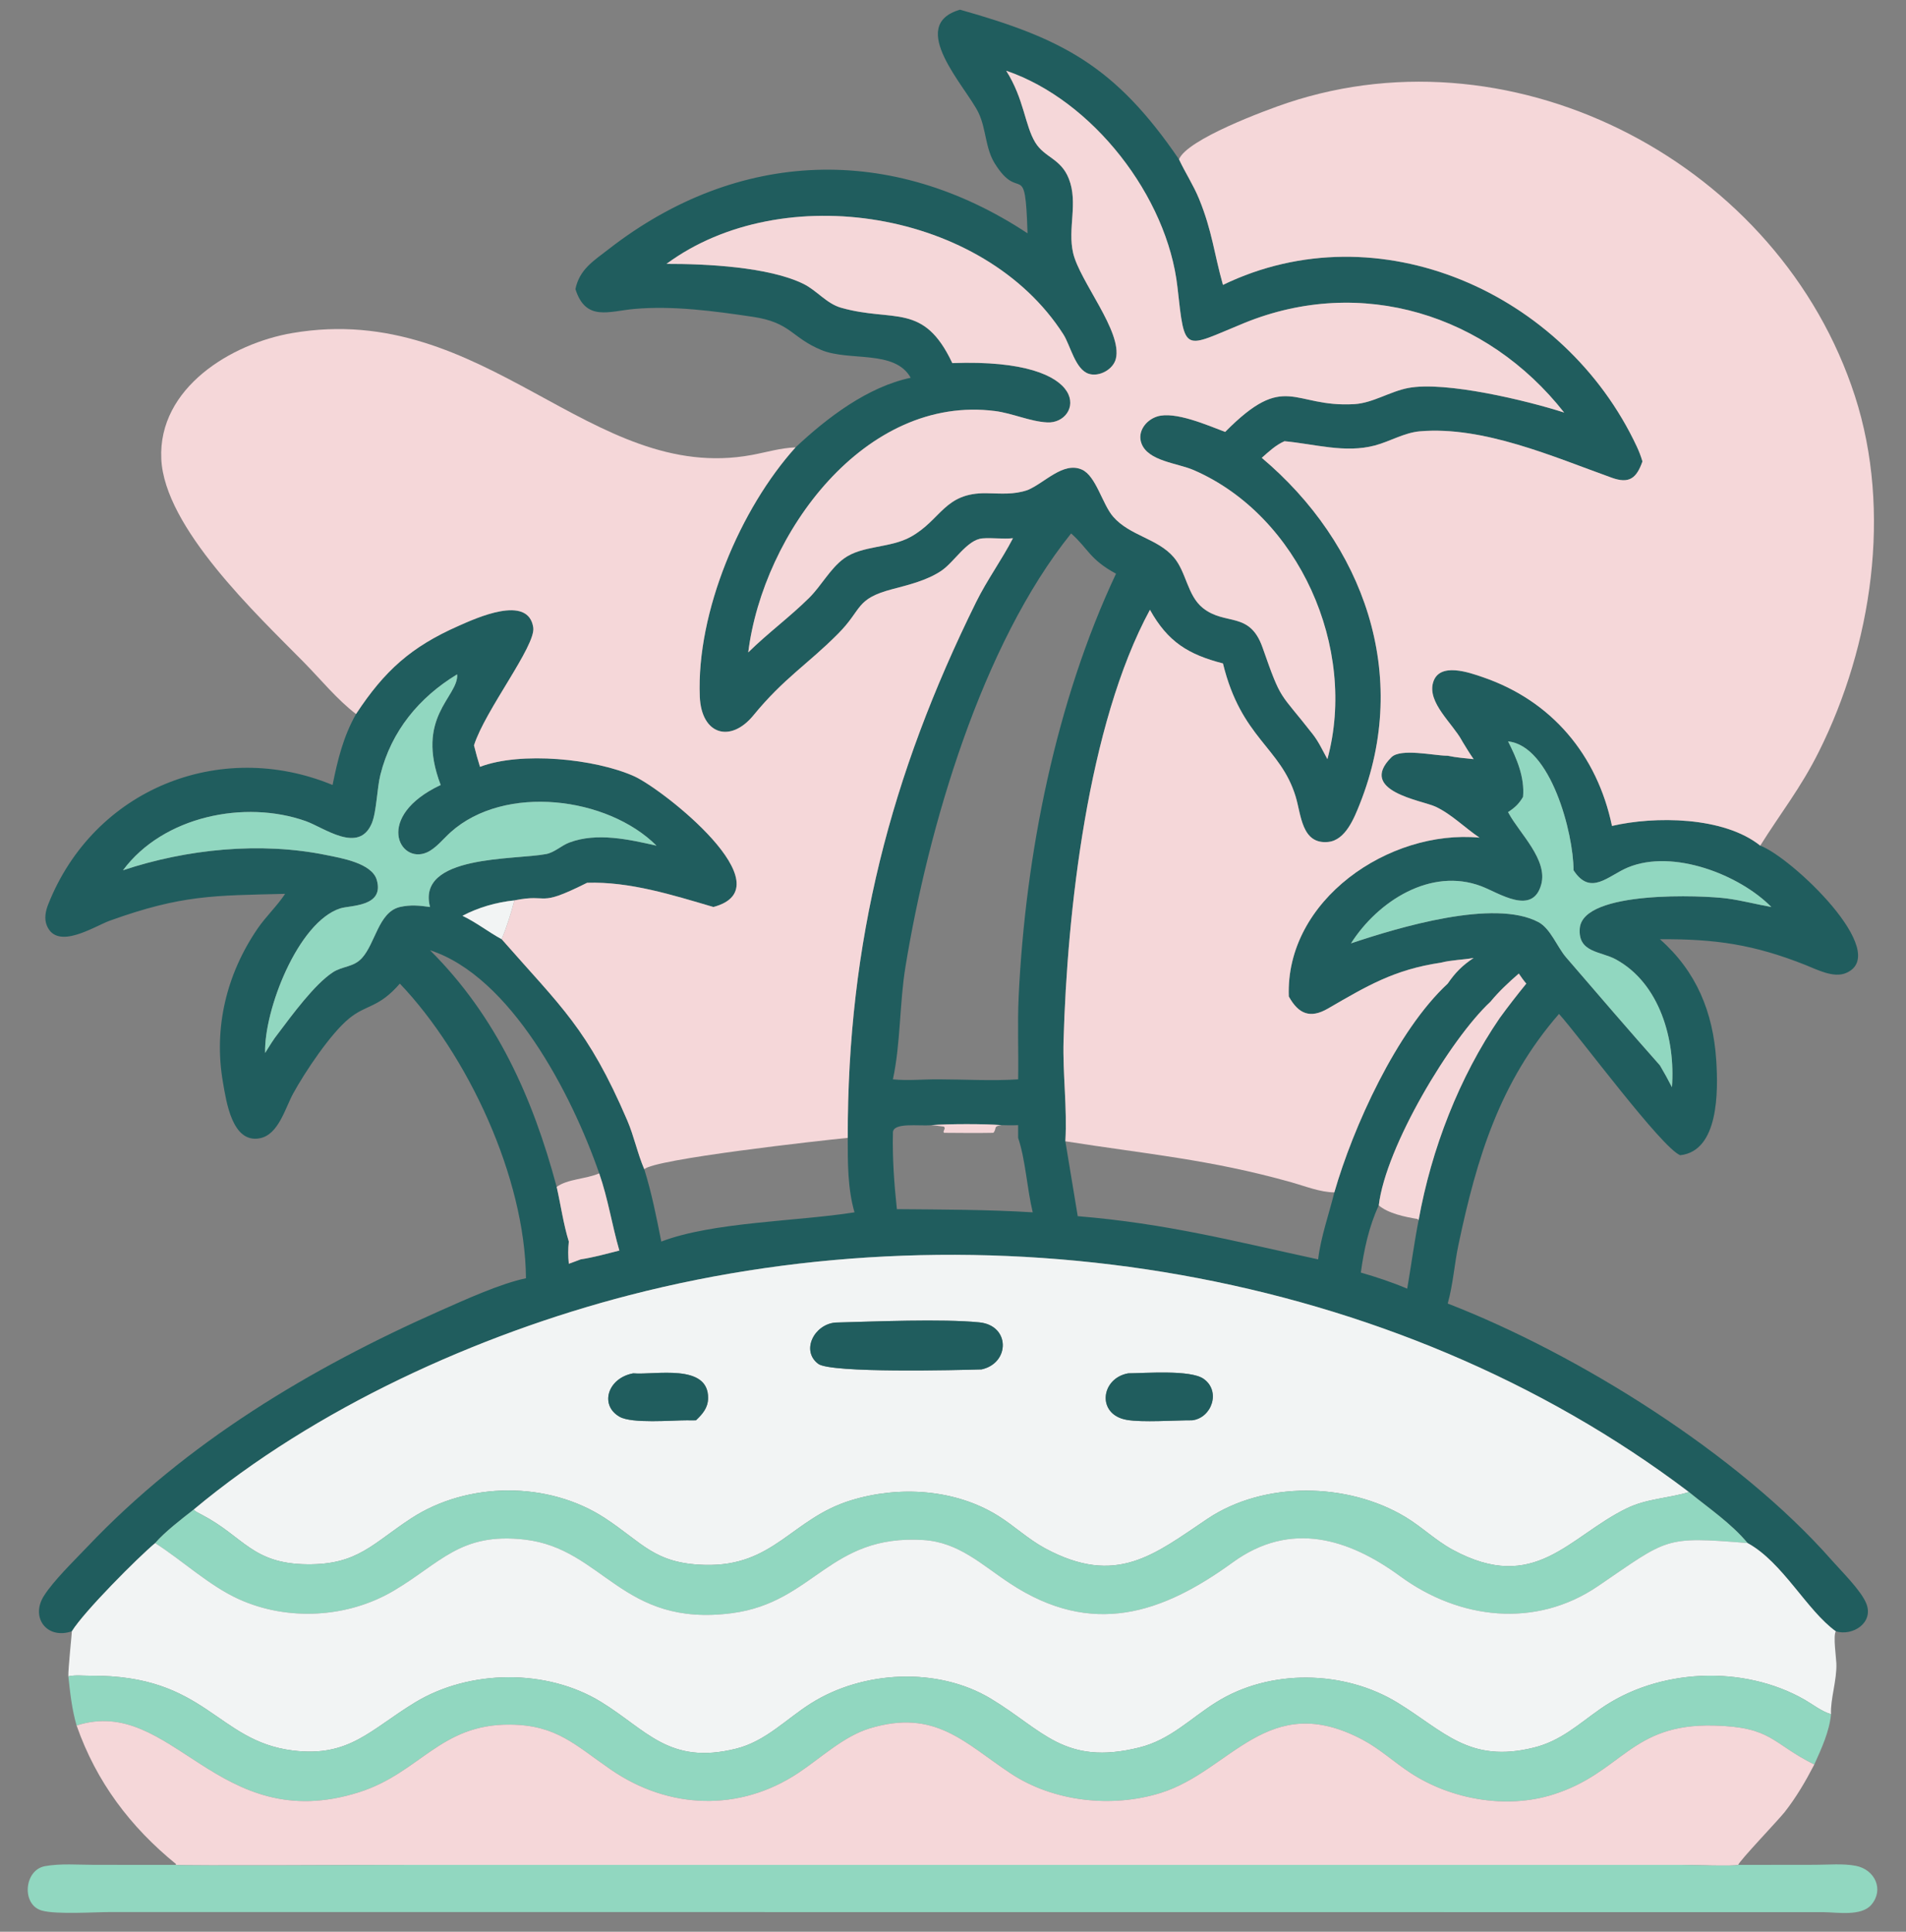
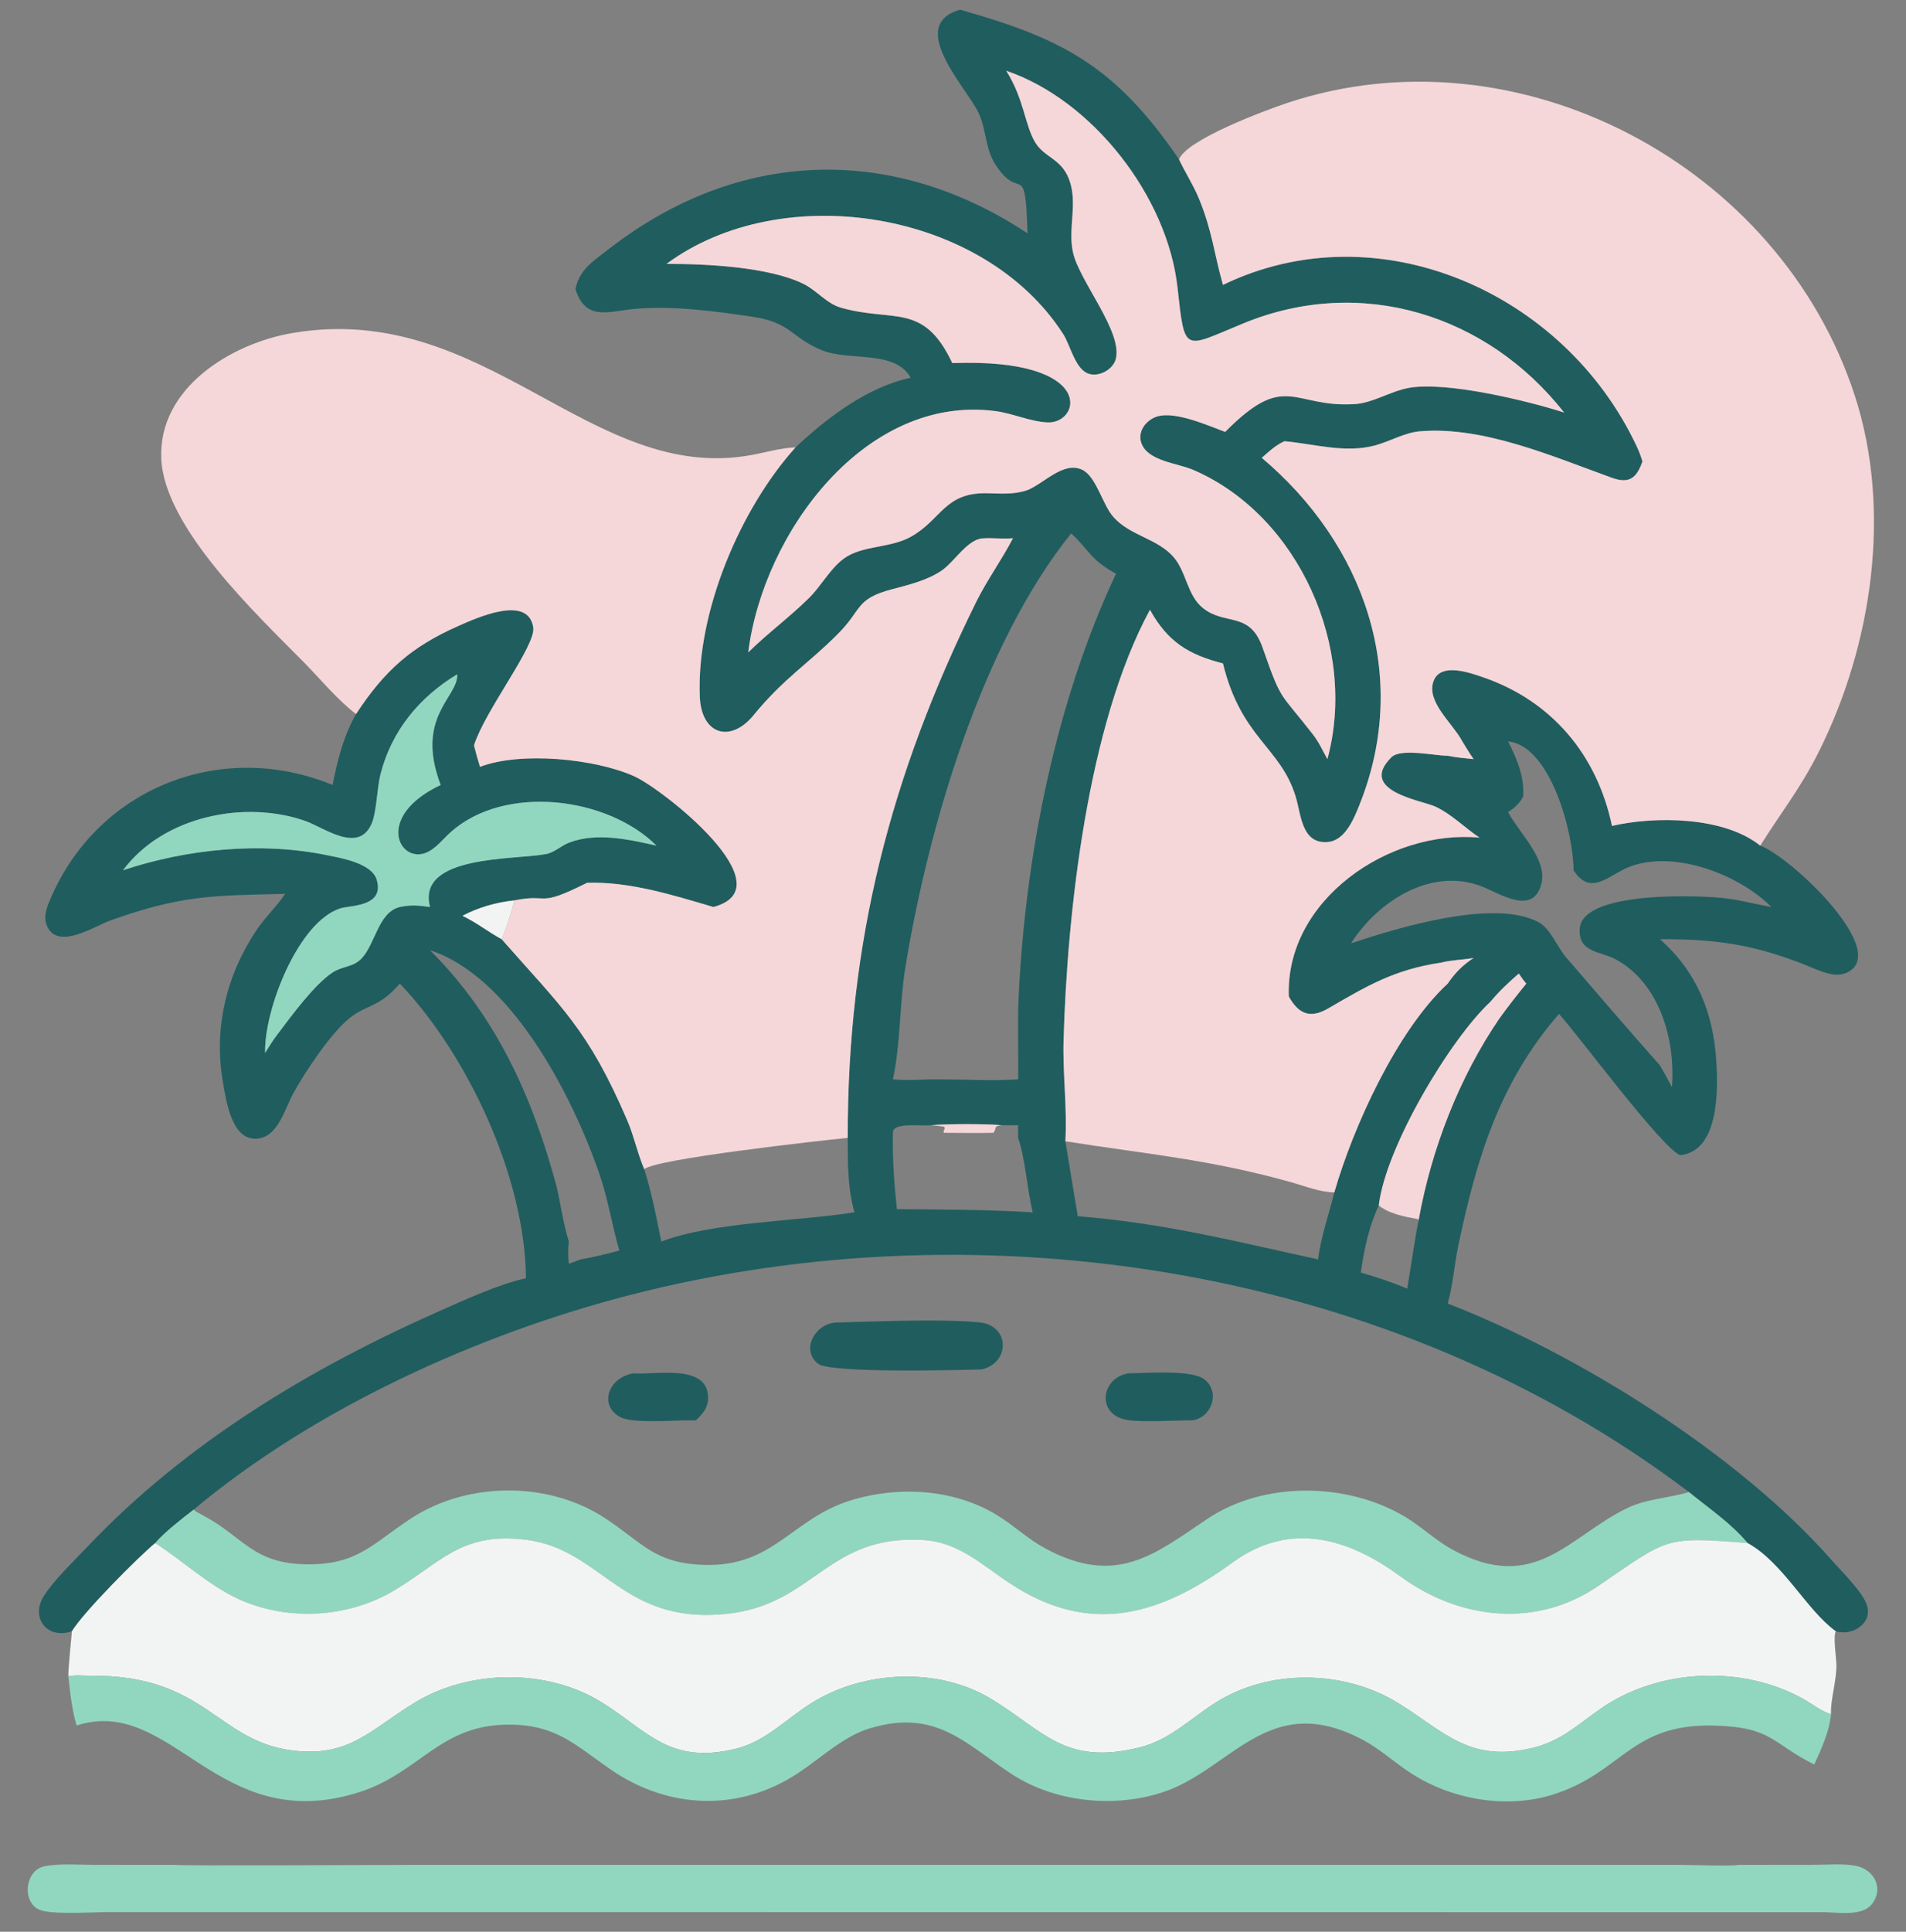
<svg xmlns="http://www.w3.org/2000/svg" width="2371" height="2402">
  <rect width="100%" height="100%" fill="#808080" stroke="none" />
  <path fill="#205D5E" transform="scale(4.63 4.691)" d="M257.938 2.568C285.271 10.187 299.551 17.349 316.767 42.237C318.443 45.772 320.649 49.08 322.149 52.694C325.717 61.292 326.203 67.268 328.58 75.517C370.311 55.599 420.415 77.516 439.78 118.392C440.389 119.677 440.883 120.951 441.287 122.314C439.66 126.867 437.662 128.267 433.043 126.632C417.271 121.049 398.562 112.896 381.495 114.326C377.31 114.677 373.44 117.02 369.409 118.079C361.363 120.193 353.167 117.675 345.104 116.951C342.74 117.983 340.931 119.679 339.007 121.356C366.313 144.07 379.179 178.821 365.342 213.112C363.853 216.803 361.511 222.717 356.861 223.173C349.714 223.874 349.604 215.992 348.115 211.158C344.062 198.004 333.482 195.715 328.58 175.858C319.266 173.477 313.763 170.152 308.961 161.634C292.207 192.12 286.71 242.068 285.753 275.849C285.502 284.732 286.762 293.646 286.236 302.516L289.562 322.369C313.418 324.304 331.532 328.984 354.15 333.817C354.863 327.876 357.056 321.872 358.504 316.058C363.516 298.859 375.221 273.282 388.967 260.721C390.988 257.792 392.952 255.865 395.928 253.923C392.994 254.437 389.991 254.446 387.085 255.178C374.542 257.006 367.172 261.405 356.763 267.347C352.028 270.05 348.889 268.803 346.272 264.137C345.298 238.576 373.224 219.766 397.512 222.032C393.534 219.405 390.001 215.801 385.647 213.802C382.072 212.16 364.685 209.698 373.835 200.727C376.322 198.289 385.12 200.263 388.712 200.32L388.967 200.322C391.242 200.814 393.616 200.972 395.928 201.223C394.843 199.701 393.874 198.111 392.892 196.521L392.745 196.251C390.212 191.691 383.474 186.24 385.033 180.921C386.657 175.382 394.79 178.272 398.47 179.52C416.97 185.79 429.125 200.164 433.1 218.928C444.506 216.304 463.08 216.368 472.937 224.152C481.409 227.277 508.414 252.63 496.014 257.902C492.651 259.332 488.222 257.015 485.074 255.78C471.22 250.344 460.802 248.862 445.983 248.959C455.781 257.495 460.27 268.259 461.111 281.066C461.645 289.2 461.822 305.084 451.441 306.211C446.485 304.321 424.215 274.573 418.865 268.755C402.948 286.807 396.779 306.886 391.846 329.968C390.74 335.143 390.416 340.418 388.967 345.525C424.018 358.923 467.022 385.405 492.113 413.532C494.732 416.467 499.945 421.503 501.396 424.964C503.565 430.137 497.75 433.774 493.235 432.403C485.442 426.885 478.953 414.072 469.536 409.018C465.103 403.753 459.111 399.795 453.776 395.494C374.165 335.994 264.479 318.998 169.068 343.316C128.327 353.7 84.555 373.311 52.01 400.162C48.929 402.522 44.158 406.154 41.691 409.018C37.162 412.726 22.569 427.162 19.303 432.403C12.566 434.644 8.123 428.727 11.801 423.007C14.431 418.916 20.006 413.6 23.456 410.013C50.034 382.382 83.328 362.693 118.246 347.438C124.857 344.549 134.402 340.249 141.314 338.826C141.086 312.053 125.63 279.547 107.431 260.721C101.683 267.26 98.49 266.17 93.776 269.979C88.762 274.03 81.865 284.254 78.757 289.871C76.588 293.793 74.826 300.79 69.772 301.724C62.357 303.094 60.793 291.942 59.899 286.876C57.347 272.424 60.868 258.154 69.21 246.14C71.461 242.899 74.402 240.206 76.607 236.929C57.445 237.392 48.872 237.171 29.507 244.04C25.409 245.494 15.363 252.06 12.579 245.32C11.823 243.489 12.252 241.459 12.963 239.688C25.2 209.226 59.018 195.705 89.356 208.073C90.718 201.387 92.237 195.255 95.656 189.266C103.326 177.749 110.479 171.453 123.125 165.937C127.755 163.917 141.953 157.419 143.277 166.337C143.994 171.17 130.297 188.324 127.351 197.567C127.839 199.486 128.354 201.379 128.962 203.263C139.944 199.128 159.901 201.112 170.384 205.759C178.092 209.175 211.622 235.231 191.662 240.414C180.797 237.261 169.174 233.627 157.742 233.996L157.44 234.143C144.102 240.718 147.855 236.733 138.211 238.659C133.336 239.165 128.61 240.494 124.247 242.746C127.984 244.504 131.175 247.024 134.792 248.959C150.696 266.864 157.928 272.616 168.525 296.972C170.358 301.185 171.282 305.777 173.104 309.933C175.072 316.168 176.395 322.694 177.671 329.1C191.445 323.888 214.093 323.77 229.586 321.35C227.734 315.07 227.761 308.113 227.766 301.61C227.664 249.616 239.318 205.43 262.259 159.594C265.194 153.729 269.117 148.458 272.159 142.664C269.379 142.94 266.706 142.5 263.969 142.707C259.843 143.018 256.381 149.015 252.877 151.322C249.021 153.861 244.182 155.012 239.774 156.159C229.732 158.771 231.796 161.407 225.186 167.967C216.929 176.162 210.671 179.694 202.408 189.635C196.287 196.998 188.427 194.809 188.013 184.611C187.105 162.179 198.961 134.739 213.751 118.579C222.233 110.709 233.13 102.534 244.685 100.136C240.402 92.59 228.204 95.875 220.666 92.774C212.514 89.421 212.536 85.476 202.196 83.966C191.909 82.463 180.868 80.976 170.454 81.888C163.59 82.49 157.373 85.297 154.604 76.63C155.713 71.38 159.428 69.193 163.506 66.063C198.375 39.299 239.727 38.144 276.072 61.846C275.45 41.457 274.095 54.132 267.274 43.336C264.698 39.26 264.985 34.201 262.919 29.926C259.631 23.123 243.404 6.703 257.938 2.568ZM400.453 265.517C389.695 275.379 372.305 303.949 370.444 319.505C367.825 325.022 366.455 331.281 365.622 337.314C369.884 338.539 373.991 339.867 378.086 341.581C379.137 335.531 379.954 329.451 381.145 323.426C384.575 304.593 392.045 285.533 402.932 269.849C405.219 266.739 407.624 263.701 410.079 260.721C409.331 259.895 408.71 258.966 408.064 258.06C405.429 260.303 402.665 262.857 400.453 265.517ZM250.232 298.239C246.948 298.565 239.834 297.39 239.903 300.27C239.745 307.079 240.24 313.74 240.969 320.507C253.163 320.62 265.288 320.605 277.47 321.35C275.913 314.992 275.544 307.444 273.548 301.61L273.548 298.239C272.056 298.319 270.562 298.268 269.069 298.239C264.608 297.863 254.583 297.888 250.232 298.239ZM160.991 311.02C153.595 289.953 137.204 258.819 115.539 251.878C133.422 269.462 143.129 290.93 149.567 314.615C150.674 319.42 151.356 324.4 152.829 329.1C152.603 331.092 152.627 332.989 152.829 334.983C153.891 334.599 154.958 334.225 156.011 333.817C159.514 333.292 162.967 332.331 166.405 331.484C164.415 324.682 163.366 317.743 160.991 311.02ZM270.34 18.752C275.162 26.248 275.326 33.21 278.167 37.789C280.663 41.81 285.045 41.996 287.187 47.418C289.717 53.821 286.791 60.542 288.324 67.067C290.095 74.604 301.593 87.889 299.808 95.079C299.098 97.94 295.362 99.945 292.566 99.094C288.896 97.977 287.603 91.556 285.699 88.622C264.335 55.691 210.183 47.271 179.065 69.951C189.616 69.921 206.509 70.723 215.851 75.241C219.477 76.995 222.049 80.471 226.003 81.576C240.12 85.523 248.128 80.036 255.862 96.247C294.879 94.822 290.421 112.454 281.344 111.967C276.716 111.72 272.067 109.555 267.39 108.958C232.452 104.502 205.045 141.271 201.033 172.93C206.271 167.833 212.205 163.554 217.419 158.452C220.676 155.264 223.073 150.671 226.776 148.023C231.668 144.525 239.123 145.337 244.664 142.314C252.946 137.794 253.696 130.562 265.055 130.739C268.92 130.799 272.316 131.171 276.072 129.905C280.603 128.08 285.632 122.279 290.661 124.469C294.486 126.134 296.164 133.669 299.096 136.979C303.574 142.035 310.999 142.713 315.343 147.696C318.769 151.628 318.985 157.839 323.169 161.152C329.229 165.95 335.755 161.868 339.233 171.683C344.402 186.266 343.635 183.128 352.698 194.608C354.357 196.708 355.343 198.917 356.637 201.223C364.761 171.838 349.01 136.721 320.716 124.605C316.323 122.723 308.406 122.258 306.666 117.481C305.523 114.341 307.939 111.329 310.876 110.405C315.661 108.9 324.506 112.765 329.172 114.486C345.503 98.195 347.193 108.086 363.868 107.124C368.83 106.838 373.428 103.776 378.338 102.847C388.322 100.958 410.335 106.2 420.245 109.352C399.469 83.297 365.714 72.981 334.314 85.616C317.892 92.224 318.378 94.147 316.358 76.159C313.66 52.132 293.587 26.559 270.34 18.752ZM287.785 141.394C263.71 170.902 249.346 219.579 243.274 256.26C241.645 266.101 242.009 276.388 239.903 286.1C244.008 286.503 248.074 286.064 252.188 286.1C259.198 286.106 266.579 286.55 273.548 286.1C273.688 278.781 273.336 271.441 273.689 264.128C275.505 226.493 283.679 185.986 299.845 152.064C292.739 148.282 292.374 145.399 287.785 141.394ZM122.75 178.785C112.63 184.854 105.152 193.749 102.206 205.341C101.282 208.976 101.184 215.188 99.892 218.227C96.401 226.436 87.094 219.381 82.148 217.652C65.825 211.946 43.85 216.319 33.047 230.677C50.157 225.046 70.014 223.062 87.751 226.66C91.527 227.426 99.914 228.75 101.229 233.239C103.334 240.426 94.085 239.928 91.409 240.784C80.044 244.419 70.914 267.771 71.229 279.102C72.362 277.319 73.458 275.505 74.79 273.861C78.457 269.06 84.45 260.982 89.37 257.762C92.007 256.036 94.991 256.425 97.273 253.919C100.833 250.01 101.712 241.98 107.188 240.479L107.431 240.414C110.32 239.778 112.639 240.015 115.539 240.414C111.855 226.55 138.255 227.989 146.733 226.379C149.011 225.946 150.829 224.119 152.979 223.322C160.369 220.582 168.971 222.506 176.384 224.152C163.192 211.169 135.565 207.776 121.082 220.585C119.145 222.297 117.112 224.885 114.719 225.937C107.274 229.209 100.482 216.404 118.399 208.073C111.457 190.054 123.015 184.88 122.845 178.878L122.75 178.785ZM405.183 196.521C407.52 201.086 409.678 205.997 409.204 211.231C408.102 213.087 406.986 214.097 405.183 215.259L405.399 215.655C408.288 220.892 415.893 227.886 414.097 234.42C411.789 242.82 402.777 236.701 397.992 234.911C384.411 229.828 370.188 238.888 362.981 250.05C376.019 245.751 401.464 238.206 413.329 244.417C416.588 246.123 418.36 251 420.755 253.749C428.857 263.044 437.786 273.282 445.983 282.399C447.124 284.295 448.19 286.209 449.207 288.173C450.176 275.626 445.961 260.658 434.111 254.289C430.071 252.117 423.903 252.545 424.447 246.067C425.298 235.923 457.64 237.304 464.061 238.164C468.098 238.704 471.936 239.722 475.919 240.414C467.337 231.824 449.488 224.978 437.385 229.929C432.049 232.111 427.355 237.634 422.771 230.677C422.759 220.807 416.621 197.679 405.183 196.521Z" />
  <path fill="#F5D7D9" transform="scale(4.63 4.691)" d="M179.065 69.951C210.183 47.271 264.335 55.691 285.699 88.622C287.603 91.556 288.896 97.977 292.566 99.094C295.362 99.945 299.098 97.94 299.808 95.079C301.593 87.889 290.095 74.604 288.324 67.067C286.791 60.542 289.717 53.821 287.187 47.418C285.045 41.996 280.663 41.81 278.167 37.789C275.326 33.21 275.162 26.248 270.34 18.752C293.587 26.559 313.66 52.132 316.358 76.159C318.378 94.147 317.892 92.224 334.314 85.616C365.714 72.981 399.469 83.297 420.245 109.352C410.335 106.2 388.322 100.958 378.338 102.847C373.428 103.776 368.83 106.838 363.868 107.124C347.193 108.086 345.503 98.195 329.172 114.486C324.506 112.765 315.661 108.9 310.876 110.405C307.939 111.329 305.523 114.341 306.666 117.481C308.406 122.258 316.323 122.723 320.716 124.605C349.01 136.721 364.761 171.838 356.637 201.223C355.343 198.917 354.357 196.708 352.698 194.608C343.635 183.128 344.402 186.266 339.233 171.683C335.755 161.868 329.229 165.95 323.169 161.152C318.985 157.839 318.769 151.628 315.343 147.696C310.999 142.713 303.574 142.035 299.096 136.979C296.164 133.669 294.486 126.134 290.661 124.469C285.632 122.279 280.603 128.08 276.072 129.905C272.316 131.171 268.92 130.799 265.055 130.739C253.696 130.562 252.946 137.794 244.664 142.314C239.123 145.337 231.668 144.525 226.776 148.023C223.073 150.671 220.676 155.264 217.419 158.452C212.205 163.554 206.271 167.833 201.033 172.93C205.045 141.271 232.452 104.502 267.39 108.958C272.067 109.555 276.716 111.72 281.344 111.967C290.421 112.454 294.879 94.822 255.862 96.247C248.128 80.036 240.12 85.523 226.003 81.576C222.049 80.471 219.477 76.995 215.851 75.241C206.509 70.723 189.616 69.921 179.065 69.951Z" />
  <path fill="#F5D7D9" transform="scale(4.63 4.691)" d="M316.767 42.237C318.907 36.944 339.99 29.217 345.924 27.268C407.63 7.003 478.238 43.583 498.381 105.002C508.378 135.485 502.937 171.135 488.661 199.286C483.725 209.019 478.458 215.439 472.937 224.152C463.08 216.368 444.506 216.304 433.1 218.928C429.125 200.164 416.97 185.79 398.47 179.52C394.79 178.272 386.657 175.382 385.033 180.921C383.474 186.24 390.212 191.691 392.745 196.251L392.892 196.521C393.874 198.111 394.843 199.701 395.928 201.223C393.616 200.972 391.242 200.814 388.967 200.322L388.712 200.32C385.12 200.263 376.322 198.289 373.835 200.727C364.685 209.698 382.072 212.16 385.647 213.802C390.001 215.801 393.534 219.405 397.512 222.032C373.224 219.766 345.298 238.576 346.272 264.137C348.889 268.803 352.028 270.05 356.763 267.347C367.172 261.405 374.542 257.006 387.085 255.178C389.991 254.446 392.994 254.437 395.928 253.923C392.952 255.865 390.988 257.792 388.967 260.721C375.221 273.282 363.516 298.859 358.504 316.058C354.7 316.034 350.609 314.394 346.951 313.381C324.95 307.285 307.789 305.884 286.236 302.516C286.762 293.646 285.502 284.732 285.753 275.849C286.71 242.068 292.207 192.12 308.961 161.634C313.763 170.152 319.266 173.477 328.58 175.858C333.482 195.715 344.062 198.004 348.115 211.158C349.604 215.992 349.714 223.874 356.861 223.173C361.511 222.717 363.853 216.803 365.342 213.112C379.179 178.821 366.313 144.07 339.007 121.356C340.931 119.679 342.74 117.983 345.104 116.951C353.167 117.675 361.363 120.193 369.409 118.079C373.44 117.02 377.31 114.677 381.495 114.326C398.562 112.896 417.271 121.049 433.043 126.632C437.662 128.267 439.66 126.867 441.287 122.314C440.883 120.951 440.389 119.677 439.78 118.392C420.415 77.516 370.311 55.599 328.58 75.517C326.203 67.268 325.717 61.292 322.149 52.694C320.649 49.08 318.443 45.772 316.767 42.237Z" />
  <path fill="#F5D7D9" transform="scale(4.63 4.691)" d="M95.656 189.266C90.537 185.411 86.14 180.05 81.609 175.515C68.93 162.826 44.178 139.881 43.334 121.639C42.462 102.771 62.202 91.034 78.543 88.28C130.631 79.501 158.735 128.529 202.034 120.589C206.028 119.857 209.634 118.748 213.751 118.579C198.961 134.739 187.105 162.179 188.013 184.611C188.427 194.809 196.287 196.998 202.408 189.635C210.671 179.694 216.929 176.162 225.186 167.967C231.796 161.407 229.732 158.771 239.774 156.159C244.182 155.012 249.021 153.861 252.877 151.322C256.381 149.015 259.843 143.018 263.969 142.707C266.706 142.5 269.379 142.94 272.159 142.664C269.117 148.458 265.194 153.729 262.259 159.594C239.318 205.43 227.664 249.616 227.766 301.61C220.247 302.343 175.643 307.244 173.104 309.933C171.282 305.777 170.358 301.185 168.525 296.972C157.928 272.616 150.696 266.864 134.792 248.959C136.157 245.643 137.304 242.125 138.211 238.659C147.855 236.733 144.102 240.718 157.44 234.143L157.742 233.996C169.174 233.627 180.797 237.261 191.662 240.414C211.622 235.231 178.092 209.175 170.384 205.759C159.901 201.112 139.944 199.128 128.962 203.263C128.354 201.379 127.839 199.486 127.351 197.567C130.297 188.324 143.994 171.17 143.277 166.337C141.953 157.419 127.755 163.917 123.125 165.937C110.479 171.453 103.326 177.749 95.656 189.266Z" />
  <path fill="#91D7C0" transform="scale(4.63 4.691)" d="M33.047 230.677C43.85 216.319 65.825 211.946 82.148 217.652C87.094 219.381 96.401 226.436 99.892 218.227C101.184 215.188 101.282 208.976 102.206 205.341C105.152 193.749 112.63 184.854 122.75 178.785L122.845 178.878C123.015 184.88 111.457 190.054 118.399 208.073C100.482 216.404 107.274 229.209 114.719 225.937C117.112 224.885 119.145 222.297 121.082 220.585C135.565 207.776 163.192 211.169 176.384 224.152C168.971 222.506 160.369 220.582 152.979 223.322C150.829 224.119 149.011 225.946 146.733 226.379C138.255 227.989 111.855 226.55 115.539 240.414C112.639 240.015 110.32 239.778 107.431 240.414L107.188 240.479C101.712 241.98 100.833 250.01 97.273 253.919C94.991 256.425 92.007 256.036 89.37 257.762C84.45 260.982 78.457 269.06 74.79 273.861C73.458 275.505 72.362 277.319 71.229 279.102C70.914 267.771 80.044 244.419 91.409 240.784C94.085 239.928 103.334 240.426 101.229 233.239C99.914 228.75 91.527 227.426 87.751 226.66C70.014 223.062 50.157 225.046 33.047 230.677Z" />
-   <path fill="#91D7C0" transform="scale(4.63 4.691)" d="M409.204 211.231C409.678 205.997 407.52 201.086 405.183 196.521C416.621 197.679 422.759 220.807 422.771 230.677C427.355 237.634 432.049 232.111 437.385 229.929C449.488 224.978 467.337 231.824 475.919 240.414C471.936 239.722 468.098 238.704 464.061 238.164C457.64 237.304 425.298 235.923 424.447 246.067C423.903 252.545 430.071 252.117 434.111 254.289C445.961 260.658 450.176 275.626 449.207 288.173C448.19 286.209 447.124 284.295 445.983 282.399C437.786 273.282 428.857 263.044 420.755 253.749C418.36 251 416.588 246.123 413.329 244.417C401.464 238.206 376.019 245.751 362.981 250.05C370.188 238.888 384.411 229.828 397.992 234.911C402.777 236.701 411.789 242.82 414.097 234.42C415.893 227.886 408.288 220.892 405.399 215.655L405.183 215.259C406.986 214.097 408.102 213.087 409.204 211.231Z" />
  <path fill="#F2F4F4" transform="scale(4.63 4.691)" d="M124.247 242.746C128.61 240.494 133.336 239.165 138.211 238.659C137.304 242.125 136.157 245.643 134.792 248.959C131.175 247.024 127.984 244.504 124.247 242.746Z" />
  <path fill="#F5D7D9" transform="scale(4.63 4.691)" d="M370.444 319.505C372.305 303.949 389.695 275.379 400.453 265.517C402.665 262.857 405.429 260.303 408.064 258.06C408.71 258.966 409.331 259.895 410.079 260.721C407.624 263.701 405.219 266.739 402.932 269.849C392.045 285.533 384.575 304.593 381.145 323.426L380.852 323.111C377.661 322.612 372.921 321.639 370.444 319.505Z" />
  <path fill="#F5D7D9" transform="scale(4.63 4.691)" d="M250.232 298.239C254.583 297.888 264.608 297.863 269.069 298.239C266.785 298.577 267.914 298.889 266.962 300.215L266.821 300.27C262.431 300.357 258.036 300.296 253.645 300.27L253.484 300.004L253.845 299.031L253.627 298.623C252.497 298.468 251.366 298.353 250.232 298.239Z" />
-   <path fill="#F5D7D9" transform="scale(4.63 4.691)" d="M160.991 311.02C163.366 317.743 164.415 324.682 166.405 331.484C162.967 332.331 159.514 333.292 156.011 333.817C154.958 334.225 153.891 334.599 152.829 334.983C152.627 332.989 152.603 331.092 152.829 329.1C151.356 324.4 150.674 319.42 149.567 314.615C152.358 312.517 157.57 312.511 160.991 311.02Z" />
-   <path fill="#F2F4F4" transform="scale(4.63 4.691)" d="M52.01 400.162C84.555 373.311 128.327 353.7 169.068 343.316C264.479 318.998 374.165 335.994 453.776 395.494C448.185 397.185 442.467 397.214 437.066 399.806C421.448 407.303 412.453 422.645 390.291 410.782C385.698 408.323 381.992 404.702 377.549 402.072C362.08 392.919 339.665 392.507 324.413 402.59C310.132 412.032 299.966 420.636 280.762 410.395C276.227 407.977 272.521 404.466 268.176 401.792C256.561 394.645 241.487 393.783 228.61 397.695C212.615 402.556 207.967 415.347 189.224 414.802C175.759 414.411 172.673 408.946 162.514 402.386C147.318 392.573 125.642 392.673 110.438 402.488C100.044 409.198 96.105 414.761 82.602 414.646C67.711 414.52 65.532 407.329 54.244 401.514C53.523 401.142 52.59 400.721 52.01 400.162ZM224.467 350.564C218.739 351.028 215.144 358.04 219.84 361.511C223.24 364.024 257.547 363.173 263.72 362.986C271.374 361.33 271.472 351.335 263.13 350.515C253.093 349.528 234.731 350.302 224.467 350.564ZM303.124 364.023C295.743 365.316 294.558 374.913 302.685 376.351C306.906 377.098 315.662 376.459 320.312 376.477C325.626 375.835 328.073 368.68 323.341 365.459C319.78 363.035 307.685 363.997 303.124 364.023ZM170.126 364.023C163.285 365.267 161.004 372.449 166.461 375.531C169.791 377.411 180.439 376.474 184.603 376.477C185.397 376.487 186.192 376.51 186.986 376.477C188.759 374.807 190.208 373.199 190.248 370.617C190.389 361.292 175.893 364.528 170.126 364.023Z" />
  <path fill="#205D5E" transform="scale(4.63 4.691)" d="M263.72 362.986C257.547 363.173 223.24 364.024 219.84 361.511C215.144 358.04 218.739 351.028 224.467 350.564C234.731 350.302 253.093 349.528 263.13 350.515C271.472 351.335 271.374 361.33 263.72 362.986Z" />
  <path fill="#205D5E" transform="scale(4.63 4.691)" d="M320.312 376.477C315.662 376.459 306.906 377.098 302.685 376.351C294.558 374.913 295.743 365.316 303.124 364.023C307.685 363.997 319.78 363.035 323.341 365.459C328.073 368.68 325.626 375.835 320.312 376.477Z" />
  <path fill="#205D5E" transform="scale(4.63 4.691)" d="M184.603 376.477C180.439 376.474 169.791 377.411 166.461 375.531C161.004 372.449 163.285 365.267 170.126 364.023C175.893 364.528 190.389 361.292 190.248 370.617C190.208 373.199 188.759 374.807 186.986 376.477C186.192 376.51 185.397 376.487 184.603 376.477Z" />
  <path fill="#91D7C0" transform="scale(4.63 4.691)" d="M453.776 395.494C459.111 399.795 465.103 403.753 469.536 409.018C446.88 407.179 448.26 407.745 429.29 420.461C412.577 431.665 392.102 429.298 376.207 417.816C362.445 407.874 346.785 402.973 331.215 414.131C312.233 427.734 293.413 434.027 271.373 419.717C263.777 414.785 257.622 408.798 248.113 408.208C222.78 406.638 218.759 424.747 196.639 427.6C167.044 431.417 162.138 410.488 140.987 408.094C123.701 406.137 118.43 414.272 105.755 421.663C93.347 428.899 77.239 429.746 64.149 423.877C56.198 420.313 49.135 413.722 41.691 409.018C44.158 406.154 48.929 402.522 52.01 400.162C52.59 400.721 53.523 401.142 54.244 401.514C65.532 407.329 67.711 414.52 82.602 414.646C96.105 414.761 100.044 409.198 110.438 402.488C125.642 392.673 147.318 392.573 162.514 402.386C172.673 408.946 175.759 414.411 189.224 414.802C207.967 415.347 212.615 402.556 228.61 397.695C241.487 393.783 256.561 394.645 268.176 401.792C272.521 404.466 276.227 407.977 280.762 410.395C299.966 420.636 310.132 412.032 324.413 402.59C339.665 392.507 362.08 392.919 377.549 402.072C381.992 404.702 385.698 408.323 390.291 410.782C412.453 422.645 421.448 407.303 437.066 399.806C442.467 397.214 448.185 397.185 453.776 395.494Z" />
  <path fill="#F2F4F4" transform="scale(4.63 4.691)" d="M41.691 409.018C49.135 413.722 56.198 420.313 64.149 423.877C77.239 429.746 93.347 428.899 105.755 421.663C118.43 414.272 123.701 406.137 140.987 408.094C162.138 410.488 167.044 431.417 196.639 427.6C218.759 424.747 222.78 406.638 248.113 408.208C257.622 408.798 263.777 414.785 271.373 419.717C293.413 434.027 312.233 427.734 331.215 414.131C346.785 402.973 362.445 407.874 376.207 417.816C392.102 429.298 412.577 431.665 429.29 420.461C448.26 407.745 446.88 407.179 469.536 409.018C478.953 414.072 485.442 426.885 493.235 432.403C492.483 433.621 493.326 439.257 493.386 440.932C493.546 445.367 491.754 450.412 491.945 454.36C489.602 453.76 486.975 451.73 484.849 450.532C468.3 441.198 445.487 442.236 429.909 453.015C423.951 457.137 419.333 461.468 412.079 463.239C394.757 467.47 387.994 458.895 375.557 451.37C361.147 442.651 341.17 442.283 326.726 451.231C319.716 455.574 314.425 461.169 306.083 463.208C285.922 468.136 280.192 458.555 266.213 450.263C251.886 441.764 231.809 442.815 217.845 451.53C211.142 455.713 205.712 461.571 197.754 463.52C179.764 467.927 173.76 458.553 161.497 451.127C146.891 442.282 126.19 442.494 111.561 451.235C99.506 458.438 93.906 465.859 78.691 464.005C58.09 461.494 55.42 443.93 24.283 444.181C22.413 444.196 20.16 443.929 18.365 444.352C18.272 442.524 19.36 432.569 19.303 432.403C22.569 427.162 37.162 412.726 41.691 409.018Z" />
  <path fill="#91D7C0" transform="scale(4.63 4.691)" d="M18.365 444.352C20.16 443.929 22.413 444.196 24.283 444.181C55.42 443.93 58.09 461.494 78.691 464.005C93.906 465.859 99.506 458.438 111.561 451.235C126.19 442.494 146.891 442.282 161.497 451.127C173.76 458.553 179.764 467.927 197.754 463.52C205.712 461.571 211.142 455.713 217.845 451.53C231.809 442.815 251.886 441.764 266.213 450.263C280.192 458.555 285.922 468.136 306.083 463.208C314.425 461.169 319.716 455.574 326.726 451.231C341.17 442.283 361.147 442.651 375.557 451.37C387.994 458.895 394.757 467.47 412.079 463.239C419.333 461.468 423.951 457.137 429.909 453.015C445.487 442.236 468.3 441.198 484.849 450.532C486.975 451.73 489.602 453.76 491.945 454.36C491.535 458.933 489.351 463.571 487.455 467.717C475.963 462.078 476.195 457.777 460.515 457.387C438.044 456.827 435.901 469.882 417.255 475.677C404.708 479.577 389.926 477.001 378.973 469.946C374.599 467.128 370.72 463.559 366.093 461.14C340.578 447.797 330.773 469.385 311.896 475.229C298.806 479.281 283.095 477.625 271.539 470.076C259.195 462.012 251.294 452.866 233.681 458.128C226.631 460.233 220.509 466.02 214.401 470.004C198.705 480.24 179.79 479.668 164.176 469.101C154.588 462.611 149.624 457.249 137.075 457.135C118.212 456.965 112.867 469.924 96.459 475.062C58.373 486.987 46.299 449.207 20.58 457.37C19.332 453.172 18.835 448.692 18.365 444.352Z" />
-   <path fill="#F5D7D9" transform="scale(4.63 4.691)" d="M20.58 457.37C46.299 449.207 58.373 486.987 96.459 475.062C112.867 469.924 118.212 456.965 137.075 457.135C149.624 457.249 154.588 462.611 164.176 469.101C179.79 479.668 198.705 480.24 214.401 470.004C220.509 466.02 226.631 460.233 233.681 458.128C251.294 452.866 259.195 462.012 271.539 470.076C283.095 477.625 298.806 479.281 311.896 475.229C330.773 469.385 340.578 447.797 366.093 461.14C370.72 463.559 374.599 467.128 378.973 469.946C389.926 477.001 404.708 479.577 417.255 475.677C435.901 469.882 438.044 456.827 460.515 457.387C476.195 457.777 475.963 462.078 487.455 467.717C485.114 472.167 482.623 476.39 479.479 480.337C477.875 482.35 467.162 493.418 467.024 494.32C465.935 494.727 454.173 494.321 451.876 494.32L110.081 494.318C104.156 494.318 47.944 494.621 47.192 494.32L47.316 494.117C35.008 484.244 25.897 472.342 20.58 457.37Z" />
  <path fill="#91D7C0" transform="scale(4.63 4.691)" d="M467.024 494.32L487.662 494.295C491.151 494.297 495.246 493.912 498.652 494.576C503.697 495.559 506.276 500.827 502.781 504.892C500.097 508.013 493.604 506.879 489.966 506.852L29.97 506.818C25.298 506.82 15.322 507.5 11.322 506.452C5.696 504.978 6.428 495.67 12.084 494.657C16.3 493.902 20.987 494.306 25.266 494.305L47.192 494.32C47.944 494.621 104.156 494.318 110.081 494.318L451.876 494.32C454.173 494.321 465.935 494.727 467.024 494.32Z" />
</svg>